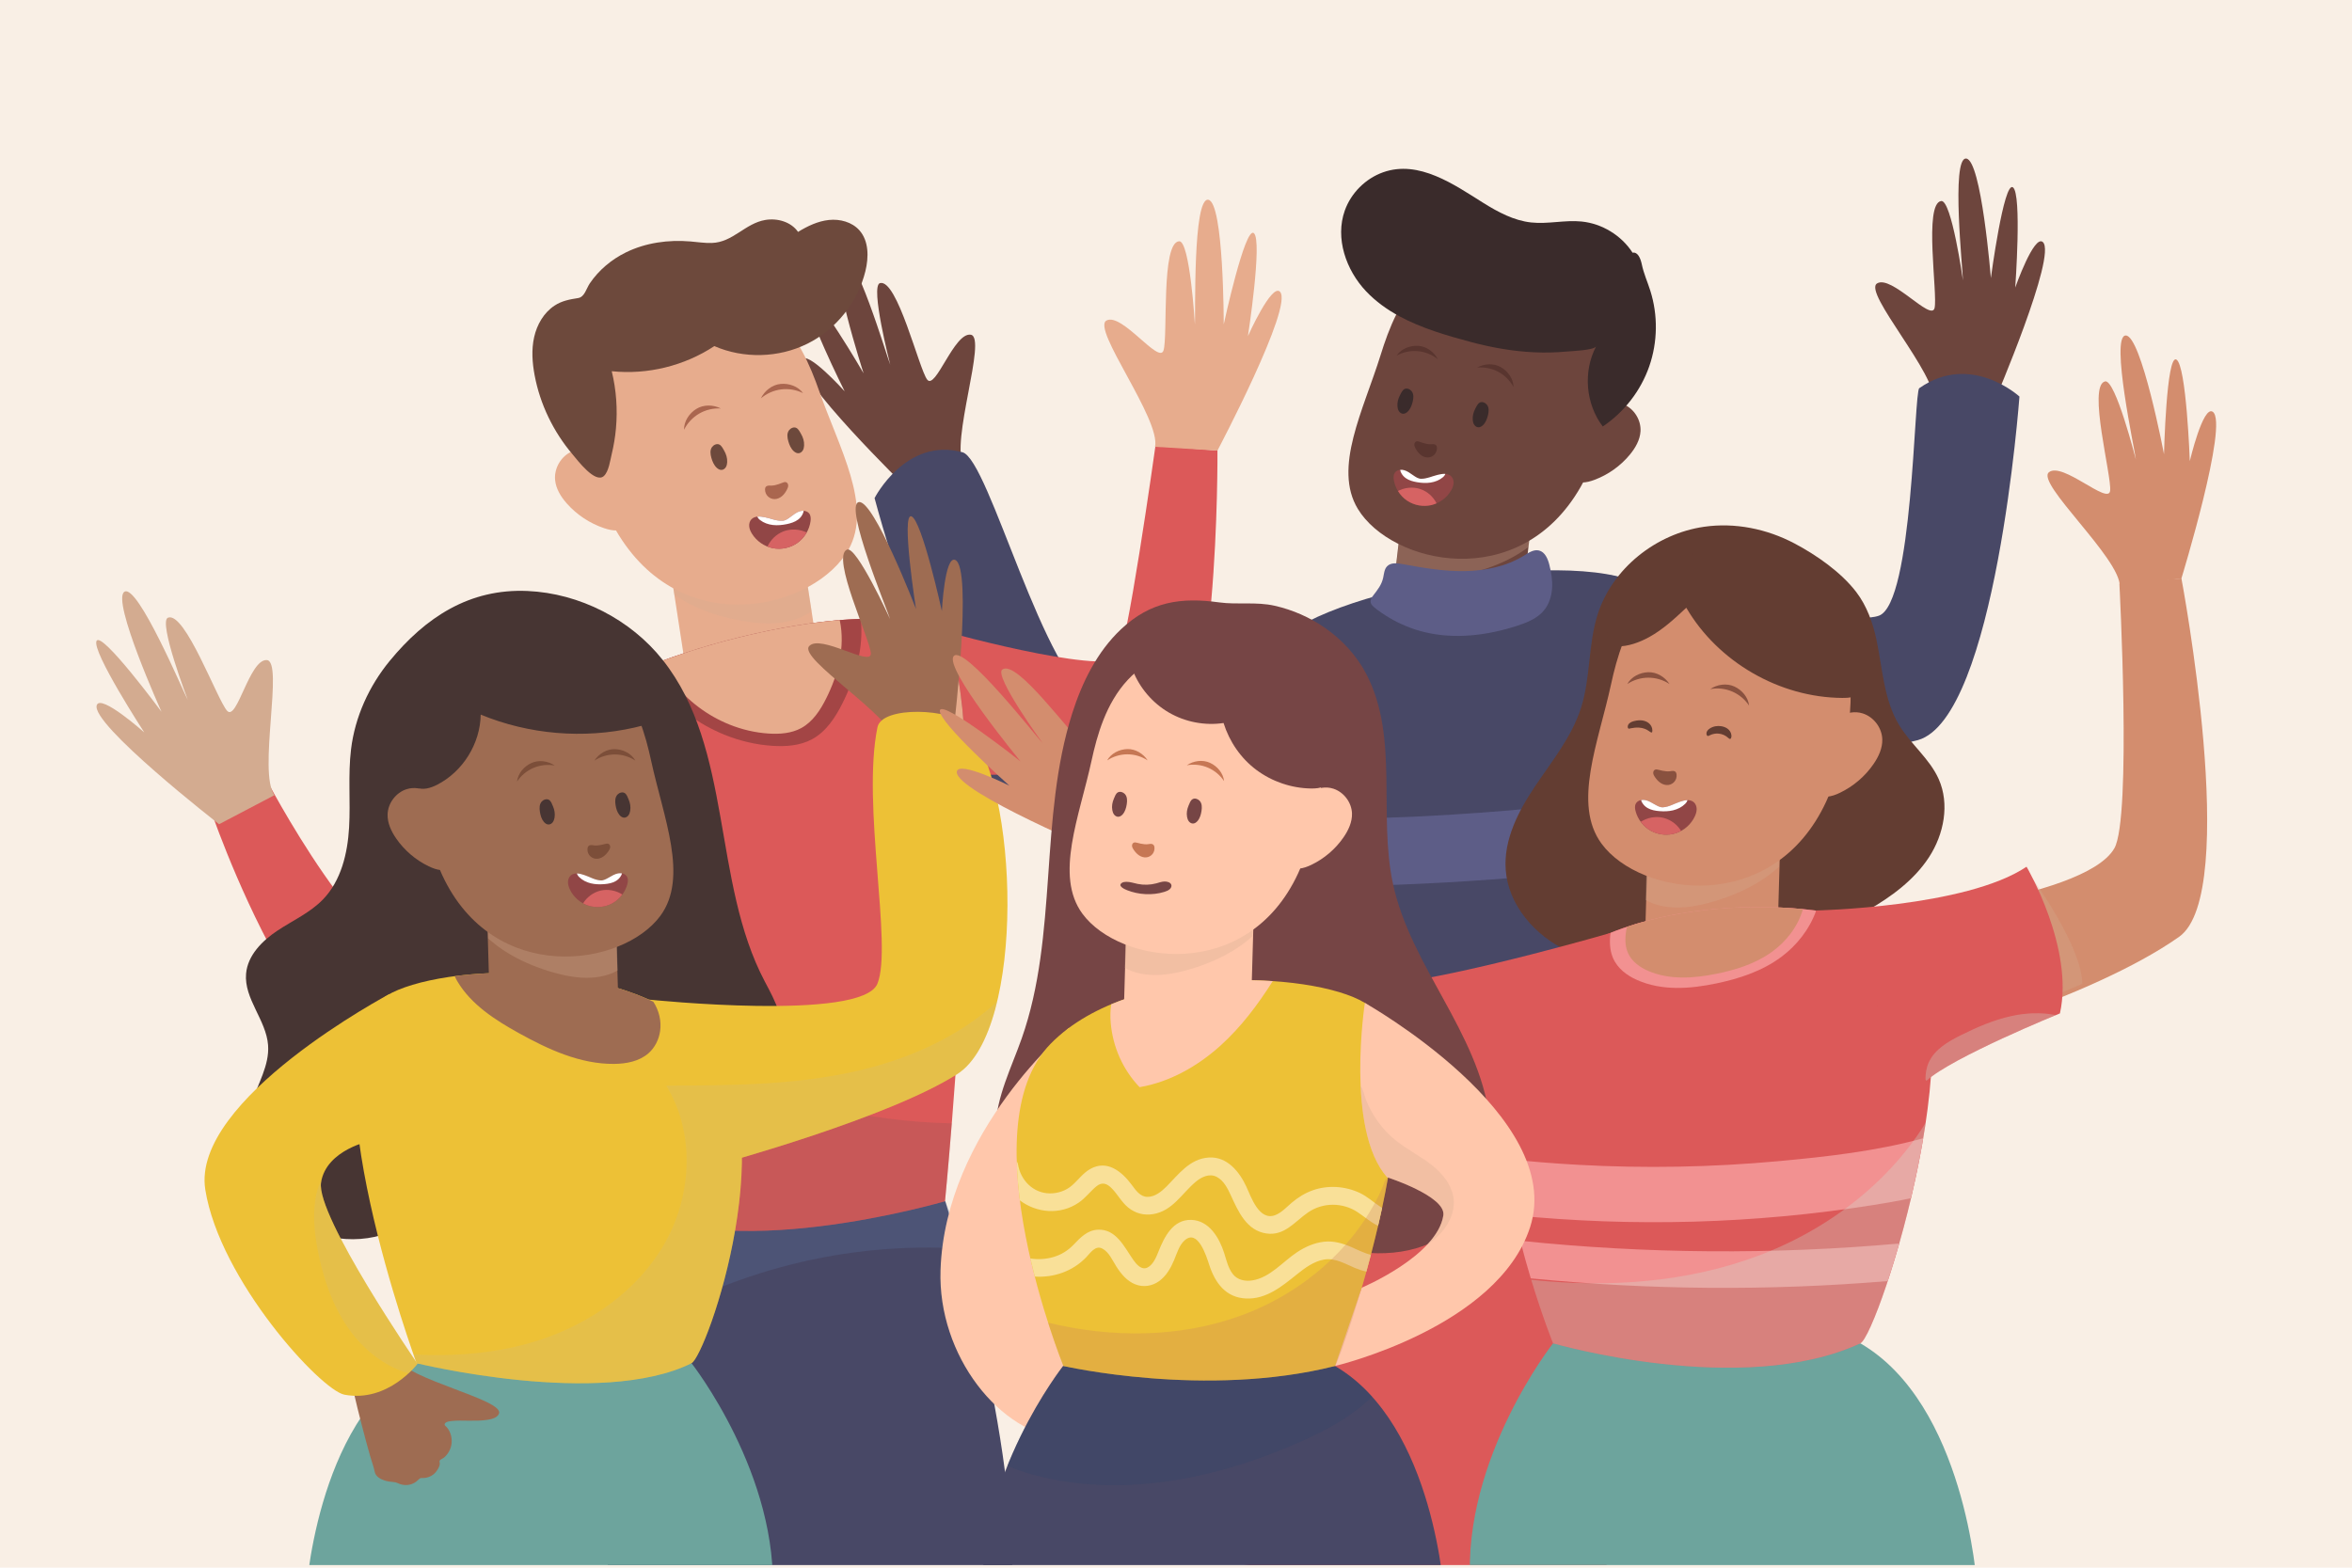
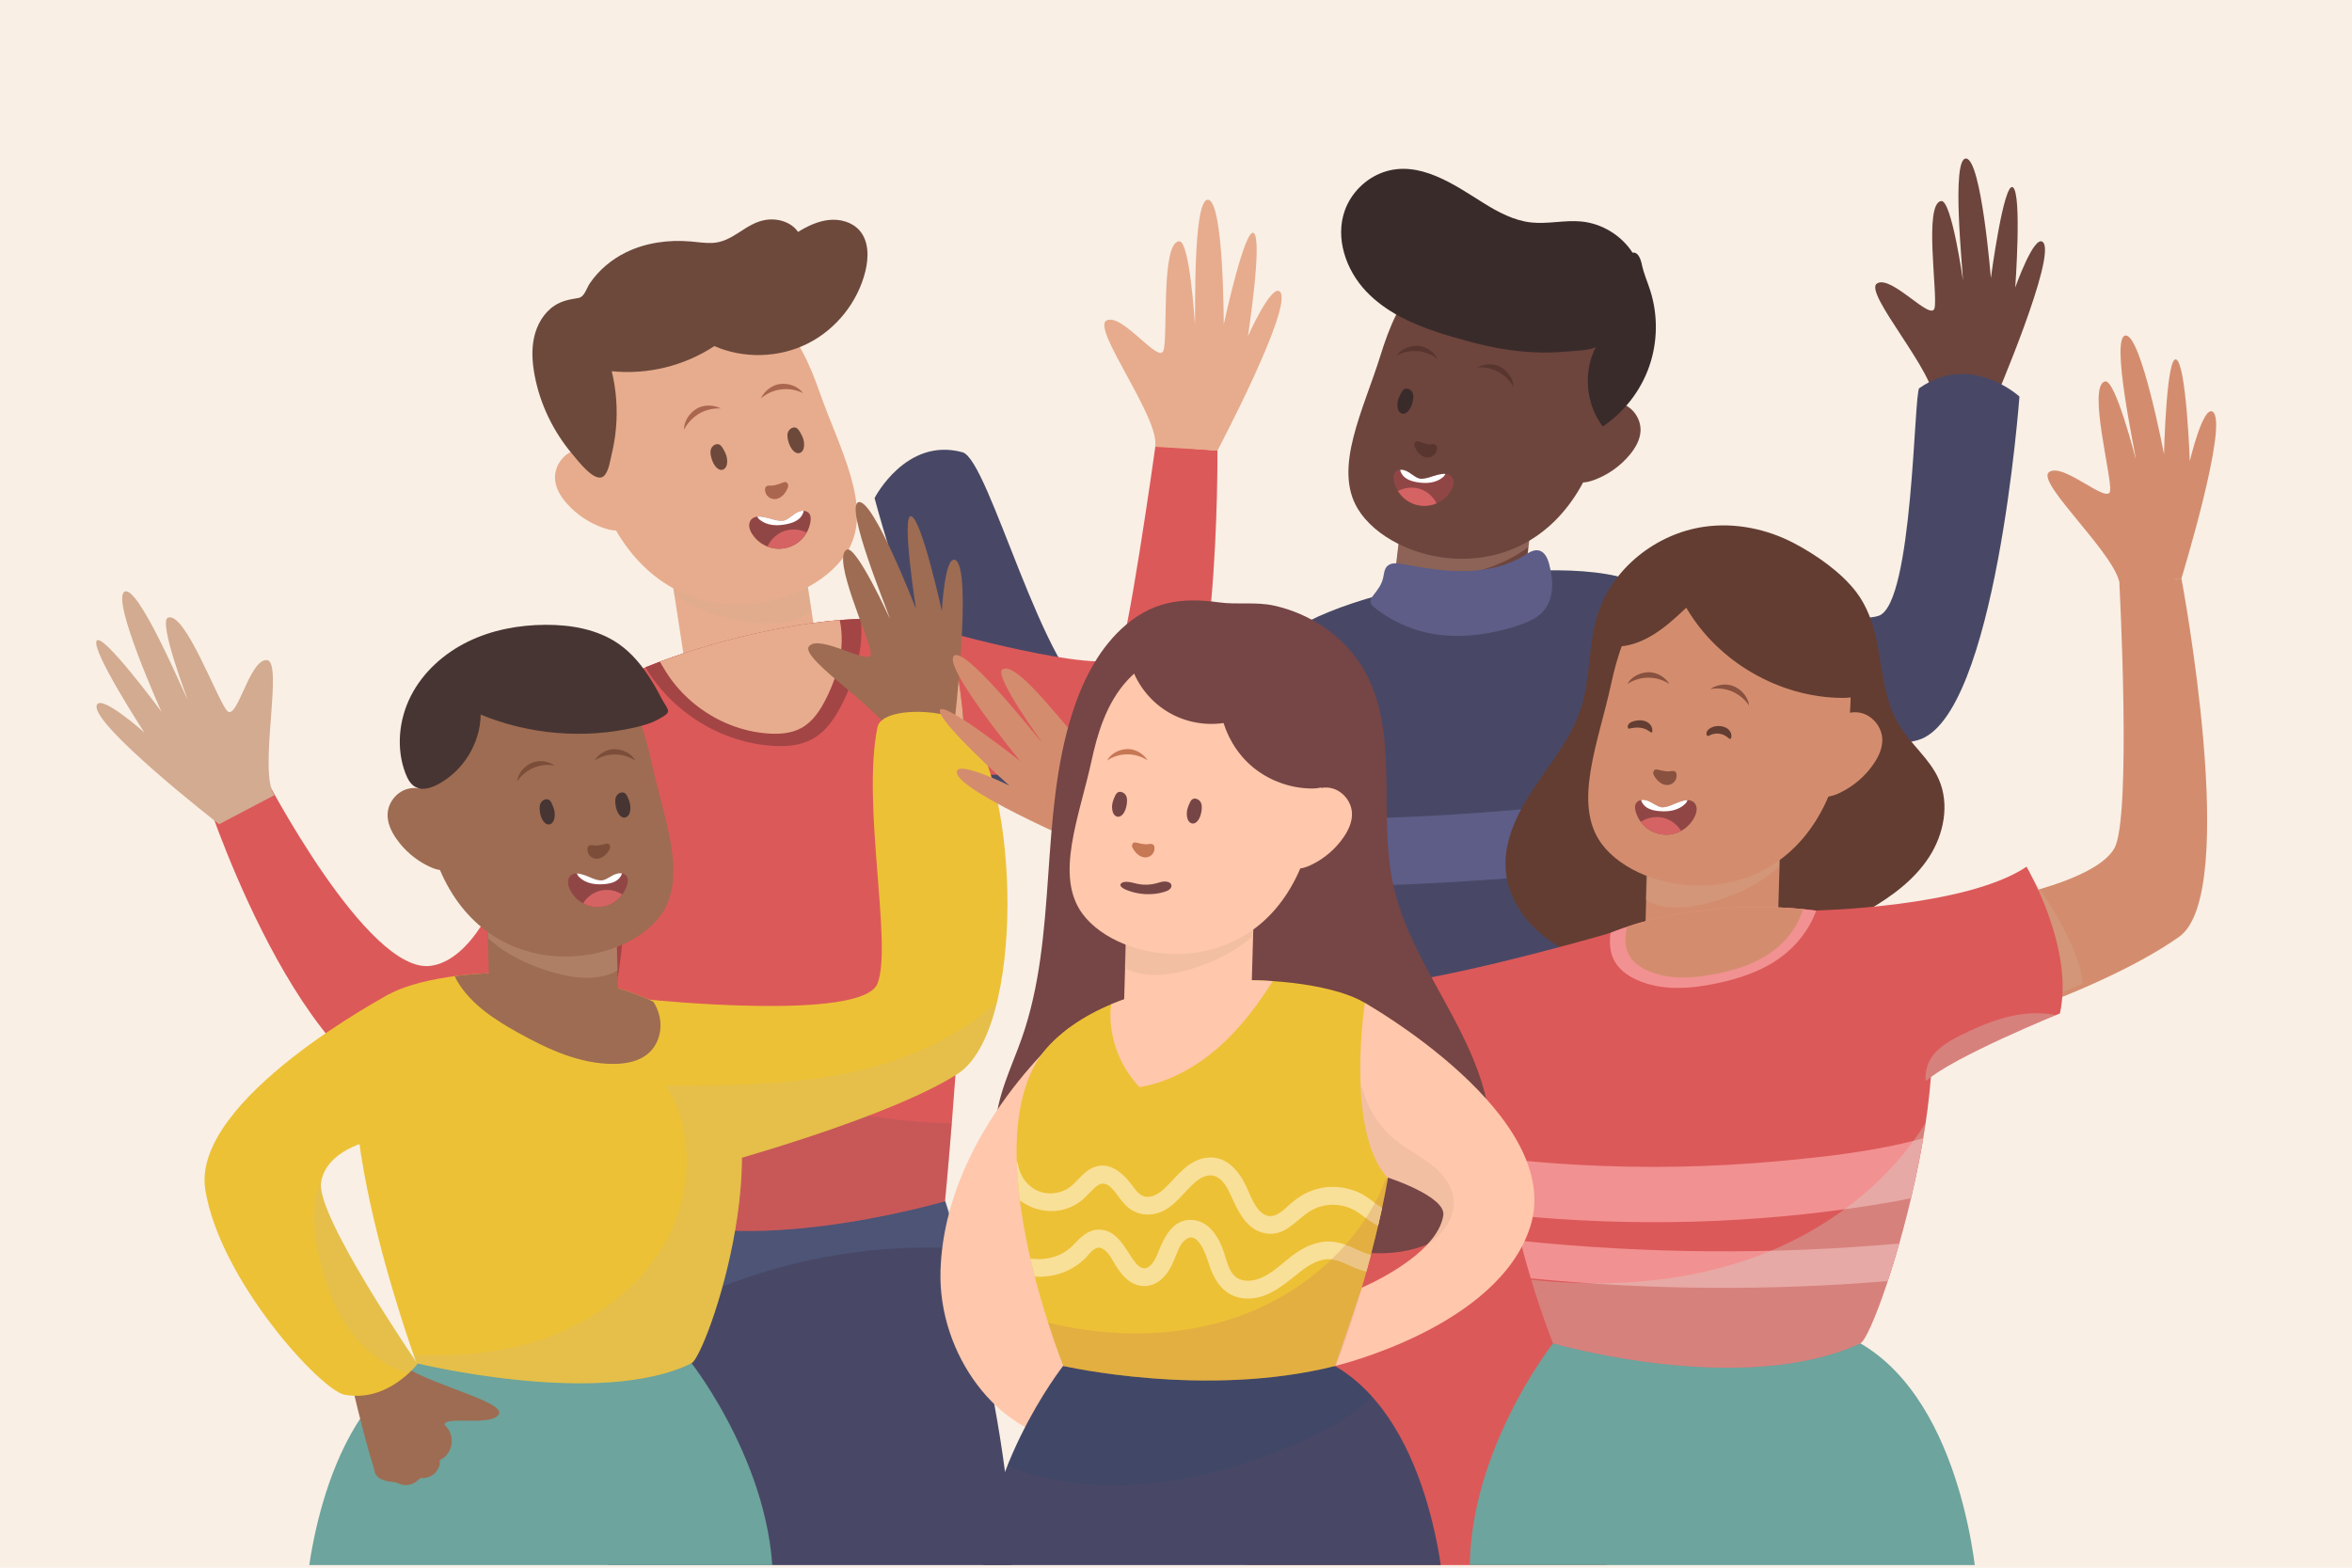
<svg xmlns="http://www.w3.org/2000/svg" xmlns:xlink="http://www.w3.org/1999/xlink" version="1.1" x="0px" y="0px" viewBox="0 0 750 500" style="enable-background:new 0 0 750 500;" xml:space="preserve">
  <g id="BACKGROUND">
    <rect style="fill:#F9EFE5;" width="750" height="500" />
  </g>
  <g id="OBJECTS">
    <g>
      <defs>
        <rect id="SVGID_1_" y="0.84" width="750" height="498.319" />
      </defs>
      <clipPath id="SVGID_00000000931685482562000530000001728122101972865945_">
        <use xlink:href="#SVGID_1_" style="overflow:visible;" />
      </clipPath>
      <g style="clip-path:url(#SVGID_00000000931685482562000530000001728122101972865945_);">
-         <path style="fill:#6D453D;" d="M307.287,148.637c-4.367-7.585,7.586-40.994,2.281-41.882 c-5.306-0.888-11.269,17.912-13.936,14.28c-2.667-3.632-9.524-32.193-15.023-30.741c-3.228,0.853,3.276,26.043,3.276,26.043 c-1.043-2.481-11.44-37.71-15.806-35.52c-4.366,2.19,7.298,38.243,7.298,38.243s-15.688-27.093-17.572-24.048 c-1.885,3.044,11.548,29.81,11.548,29.81s-12.053-13.436-13.684-10.038c-2.672,5.569,33.563,40.9,33.563,40.9L307.287,148.637z" />
        <path style="fill:#6D453D;" d="M616.675,128.225c1.133-8.678-22.691-34.974-18.129-37.824c4.562-2.85,17.264,12.239,18.339,7.863 c1.075-4.376-3.516-33.388,2.121-34.15c3.309-0.447,6.936,25.315,6.936,25.315c0.015-2.692-3.856-39.218,1.016-38.864 c4.872,0.353,7.887,38.125,7.887,38.125s4.13-31.033,7.036-28.941c2.906,2.092,0.733,31.96,0.733,31.96 s5.997-17.025,8.803-14.509c4.599,4.123-15.364,50.628-15.364,50.628L616.675,128.225z" />
        <path style="fill:#DC5959;" d="M413.619,355.467c0,0-37.617,92.961-39.013,140.388l135.879,18.872 c0,0,14.719-115.375,2.544-150.527L413.619,355.467z" />
        <path style="opacity:0.3;fill:#586E9A;" d="M513.029,364.201l-99.41-8.733c0,0-0.673,1.249-1.797,3.538 c0.056,0.104,0.107,0.204,0.168,0.312c1.566,2.787,3.489,5.366,5.655,7.714c2.463,2.669,5.241,5.042,8.219,7.117 c6.821,4.752,14.599,7.965,22.509,10.523c22.289,7.211,46.173,9.432,69.413,6.491 C517.242,381.572,515.817,372.249,513.029,364.201z" />
        <path style="fill:#484866;" d="M413.619,355.467c0,0-23.467-132.247-6.161-150.577c17.307-18.33,104.865-32.336,119.989-15.311 c15.124,17.025-6.259,173.157-14.418,174.621C440.767,377.168,413.619,355.467,413.619,355.467z" />
        <path style="fill:#5D5D87;" d="M403.612,282.76c38.503,0.4,77.059-1.762,115.259-6.535c3.643-0.455,7.283-0.943,10.919-1.447 c0.733-7.446,1.358-14.878,1.841-22.086c-14.57,2.118-29.193,3.867-43.857,5.214c-10.82,0.994-21.659,1.777-32.509,2.349 c-1.238,0.065-2.475,0.127-3.714,0.187c-0.273,0.011-1.822,0.082-2.112,0.094c-2.908,0.123-5.816,0.231-8.725,0.323 c-5.43,0.173-10.861,0.293-16.294,0.36c-7.527,0.093-15.055,0.069-22.582-0.042C402.281,268.241,402.895,275.522,403.612,282.76z " />
        <g>
          <rect x="445.315" y="165.576" transform="matrix(0.993 0.116 -0.116 0.993 24.182 -52.96)" style="fill:#6D453D;" width="41.271" height="30.355" />
          <path style="opacity:0.3;fill:#D3AB90;" d="M446.746,167.331c1.167-0.514,2.394-0.908,3.625-1.248 c2.332-0.644,4.69-1.164,7.064-1.609l30.776,3.604l-0.743,6.347c-0.222,0.154-0.437,0.303-0.627,0.442 c-3.761,2.756-8.007,4.799-12.409,6.305c-2.524,0.864-5.106,1.554-7.716,2.104c-6.427,1.355-13.387,1.851-19.331-0.944 c-0.782-0.368-1.535-0.807-2.243-1.303L446.746,167.331z" />
          <path style="fill:#6D453D;" d="M440.28,113.131c-5.51,17.703-15.26,36.06-7.284,49.196 c10.634,17.513,51.399,27.159,70.987-6.942c18.164-31.623,12.849-68.592-11.996-74.187 C455.328,72.942,445.366,96.789,440.28,113.131z" />
          <path style="fill:#6D453D;" d="M517.758,128.97c3.319,1.385,5.572,4.988,5.364,8.578c-0.16,2.775-1.632,5.316-3.402,7.46 c-2.957,3.58-6.862,6.37-11.207,8.006c-1.318,0.496-2.701,0.892-4.11,0.867c-1.409-0.025-2.856-0.515-3.802-1.559 c-1.224-1.352-1.406-3.34-1.321-5.162c0.207-4.473,1.687-8.868,4.168-12.59c1.974-2.96,3.839-4.099,7.055-5.34 C512.881,128.311,515.333,127.958,517.758,128.97z" />
          <g>
            <path style="fill:#3A2B2B;" d="M445.621,129.622c0.046,0.528,0.165,1.063,0.451,1.509c0.286,0.447,0.759,0.796,1.288,0.833 c0.58,0.041,1.128-0.288,1.543-0.695c0.845-0.831,1.286-1.99,1.567-3.142c0.27-1.105,0.421-2.411-0.336-3.369 c-0.496-0.627-1.477-1.068-2.246-0.69c-0.693,0.341-1.093,1.274-1.435,1.915C445.85,127.113,445.509,128.333,445.621,129.622z" />
-             <path style="fill:#3A2B2B;" d="M469.627,133.937c0.046,0.528,0.165,1.063,0.451,1.509c0.286,0.447,0.759,0.796,1.288,0.833 c0.58,0.041,1.128-0.288,1.543-0.695c0.845-0.831,1.286-1.99,1.567-3.142c0.27-1.105,0.421-2.411-0.336-3.369 c-0.496-0.627-1.477-1.068-2.246-0.69c-0.693,0.341-1.093,1.275-1.435,1.915C469.855,131.428,469.515,132.648,469.627,133.937z " />
            <g>
              <path style="fill:#914646;" d="M462.772,151.922c-0.541-0.539-1.328-0.771-2.091-0.79c-0.763-0.018-1.517,0.156-2.26,0.329 c-1.774,0.413-3.392,1.283-5.323,1.239c-0.911-0.021-1.741-0.613-2.504-1.133c-0.91-0.62-1.804-1.315-2.865-1.609 c-1.061-0.294-2.361-0.071-2.971,0.846c-0.45,0.677-0.428,1.56-0.29,2.361c0.456,2.646,2.045,5.076,4.286,6.555 c2.241,1.479,5.1,1.984,7.712,1.364c2.612-0.621,4.938-2.359,6.274-4.688c0.4-0.697,0.718-1.459,0.775-2.259 C463.572,153.335,463.342,152.488,462.772,151.922z" />
              <path style="fill:#D66363;" d="M446.298,156.353c-0.167,0.076-0.346,0.157-0.52,0.246c0.754,1.238,1.765,2.321,2.976,3.12 c2.241,1.479,5.1,1.984,7.712,1.364c0.555-0.132,1.093-0.324,1.616-0.552c-1.022-2.054-2.839-3.711-5.002-4.487 c-0.86-0.309-1.769-0.476-2.682-0.506C448.994,155.492,447.577,155.77,446.298,156.353z" />
              <path style="fill:#FFFFFF;" d="M460.681,151.132c-0.763-0.018-1.517,0.156-2.26,0.329c-1.774,0.413-3.392,1.283-5.323,1.239 c-0.911-0.021-1.741-0.613-2.504-1.133c-0.91-0.62-1.804-1.315-2.865-1.609c-0.398-0.11-0.83-0.148-1.247-0.103 c0.079,0.673,0.593,1.485,0.956,1.896c0.252,0.285,0.538,0.539,0.85,0.757c1.047,0.731,2.317,1.071,3.576,1.285 c1.419,0.241,2.875,0.337,4.299,0.121c1.423-0.215,2.817-0.755,3.919-1.681c0.281-0.236,0.547-0.503,0.708-0.833 c0.038-0.079,0.069-0.162,0.093-0.248C460.815,151.147,460.748,151.134,460.681,151.132z" />
            </g>
            <path style="fill:#59352F;" d="M452.781,140.936c-0.383-0.14-0.809-0.285-1.187-0.132c-0.401,0.162-0.614,0.627-0.601,1.059 c0.012,0.432,0.206,0.837,0.417,1.214c0.416,0.743,0.926,1.448,1.592,1.979c0.666,0.531,1.502,0.879,2.354,0.852 c0.778-0.025,1.54-0.373,2.069-0.943c0.529-0.57,0.819-1.356,0.786-2.133c-0.012-0.276-0.068-0.564-0.241-0.78 c-0.17-0.213-0.435-0.331-0.704-0.378c-0.334-0.057-0.657,0-0.99,0.013c-0.393,0.016-0.791-0.023-1.179-0.088 C454.303,141.467,453.535,141.211,452.781,140.936z" />
            <path style="fill:#59352F;" d="M482.633,123.434c-1.107-2.045-2.827-3.754-4.879-4.848c-2.052-1.094-4.429-1.569-6.744-1.348 c2.292-1.286,5.298-1.445,7.579-0.139C480.87,118.404,482.581,120.806,482.633,123.434z" />
            <path style="fill:#59352F;" d="M445.366,113.396c2.044-1.109,4.418-1.601,6.735-1.397c2.317,0.204,4.568,1.104,6.386,2.554 c-1.217-2.329-3.649-4.103-6.273-4.256C449.59,110.145,446.845,111.224,445.366,113.396z" />
          </g>
        </g>
        <path style="fill:#484866;" d="M413.081,200.468c0,0-46.346,31.181-63.331,23.742c-16.985-7.439-34.281-77.632-42.835-79.968 c-18.064-4.933-28.036,14.619-28.036,14.619s26.39,100.143,52.876,102.265c26.487,2.122,91.427-10.743,91.427-10.743 L413.081,200.468z" />
        <path style="fill:#484866;" d="M513.645,183.484c0,0,73.105,17.358,85.501,12.885c10.924-3.941,11.149-71.346,12.865-72.555 c16.455-11.595,31.946,2.66,31.946,2.66s-7.542,102.539-32.39,109.582c-24.3,6.888-89.916-4.689-89.916-4.689L513.645,183.484z" />
        <path style="fill:#5D5D87;" d="M441.079,184.189c0.262-1.246,0.343-2.636,1.219-3.56c1.192-1.258,3.217-1.034,4.922-0.72 c6.535,1.204,13.131,2.335,19.776,2.24c6.645-0.095,13.404-1.484,19.048-4.993c1.443-0.897,3.039-1.976,4.692-1.583 c1.926,0.458,2.83,2.639,3.315,4.559c0.622,2.464,1.046,5.006,0.87,7.542c-0.175,2.535-0.985,5.077-2.608,7.032 c-2.1,2.531-5.308,3.836-8.435,4.854c-9.551,3.107-19.916,4.415-29.675,2.038c-3.887-0.946-7.629-2.476-11.075-4.505 c-1.752-1.032-3.467-2.182-5.029-3.488c-1.451-1.213-1.292-2.284-0.193-3.704C439.303,188.093,440.595,186.492,441.079,184.189z" />
        <path style="fill:#3A2B2B;" d="M446.243,100.874c7.113,3.852,15.202,6.17,22.854,8.221c6.592,1.767,13.36,2.96,20.185,3.268 c3.381,0.152,6.774,0.088,10.144-0.235c1.421-0.136,8.881-0.392,9.549-1.655c-4.219,7.978-3.36,18.374,2.111,25.552 c6.821-4.569,12.102-11.396,14.81-19.146c2.708-7.75,2.828-16.381,0.336-24.203c-0.885-2.78-2.092-5.467-2.688-8.323 c-0.363-1.741-1.202-4.086-2.949-3.755c-3.57-5.526-9.735-9.294-16.281-9.95c-5.339-0.536-10.737,0.889-16.071,0.303 c-5.514-0.605-10.564-3.311-15.267-6.253c-9.234-5.777-20.509-13.81-31.94-9.747c-5.602,1.991-10.212,6.596-12.21,12.196 c-3.14,8.804,0.363,18.976,6.791,25.762C438.708,96.169,442.328,98.754,446.243,100.874z" />
        <path style="opacity:0.3;fill:#D49472;" d="M513.029,364.201c5.115-0.918,15.429-62.637,18.684-112.75 c-3.024,3.249-3.143,14.16-3.878,17.711c-1.784,8.622-3.988,17.172-6.998,25.454c-6.136,16.882-15.938,32.897-30.398,43.554 c-11.956,8.812-26.733,13.588-41.579,14.021c-12.721,0.37-25.457-2.402-37.068-7.637c1.1,6.829,1.825,10.914,1.825,10.914 S440.767,377.168,513.029,364.201z" />
        <path style="fill:#FFFFFF;" d="M365.886,220.37c-0.59,12.964,0.527,26.015,3.316,38.677c5.823-0.708,11.691-1.522,17.307-2.364 c-3.219-14.272-4.105-28.467-2.684-42.843C377.995,216.208,371.835,218.507,365.886,220.37z" />
        <path style="fill:#FFFFFF;" d="M578.09,195.941c-5.482-0.699-11.532-1.66-17.669-2.743c1.283,14.664-1.139,29.198-7.171,42.958 c5.749,0.716,11.881,1.389,18.04,1.914C576.444,224.731,578.746,210.25,578.09,195.941z" />
      </g>
      <g style="clip-path:url(#SVGID_00000000931685482562000530000001728122101972865945_);">
        <path style="fill:#DC5959;" d="M294.825,199.625c0,0,47.737,13.799,61.286,10.997c2.868-0.593,12.339-68.444,12.339-68.444 l19.768,1.526c0,0,0.706,94.926-18.021,99.265c-17.044,3.949-64.489,4.854-63.937,3.635 C306.812,245.386,294.825,199.625,294.825,199.625z" />
        <path style="fill:#E7AC8D;" d="M368.311,142.507c1.882-8.807-20.374-37.749-15.459-40.294 c4.915-2.546,16.692,13.982,18.157,9.583c1.465-4.399-0.84-34.534,5.004-34.848c3.431-0.184,5.016,26.538,5.016,26.538 c0.238-2.759-0.705-40.541,4.262-39.775c4.967,0.766,4.93,39.755,4.93,39.755s6.807-31.485,9.614-29.1 c2.807,2.386-1.896,32.839-1.896,32.839s7.561-16.964,10.231-14.151c4.376,4.609-19.952,50.651-19.952,50.651L368.311,142.507z" />
        <path style="fill:#484866;" d="M301.415,383.121c0,0,23.999,77.807,21.16,126.546H195.005c0,0-11.916-91.612,3.729-126.546 H301.415z" />
        <path style="opacity:0.3;fill:#586E9A;" d="M301.415,383.121H198.734c-6.844,15.283-9.016,35.774-9.295,53.992 c0.97-0.951,1.782-3.198,3.055-4.721c2.52-3.013,5.807-5.372,9.105-7.457c31.144-19.688,68.638-29.051,105.385-26.666 C303.872,388.817,301.415,383.121,301.415,383.121z" />
        <path style="fill:#DC5959;" d="M178.352,229.931c-4.747,3.898-15.795,74.549-40.972,78.11 c-20.221,2.86-53.18-60.818-53.18-60.818l-17.659,9.269c0,0,33.299,100.761,74.94,94.136s57.729-66.246,57.729-66.246 S189.117,221.09,178.352,229.931z" />
        <path style="fill:#DC5959;" d="M198.661,383.121c-2.358-1.667-35.962-133.439-19.874-153.786 c16.088-20.347,104.575-42.587,121.609-26.499c17.035,16.088,0.946,180.285,0.946,180.285S228.863,404.467,198.661,383.121z" />
        <path style="fill:#A34545;" d="M285.957,197.728c-0.004,1.965,0.007,3.889-0.002,5.726c-0.104,21.773,3.627,43.553,10.954,64.261 c2.956,8.354,6.514,16.527,10.628,24.458c1.563-40.883,0.926-81.718-7.141-89.337C297.46,200.063,292.401,198.43,285.957,197.728 z" />
        <path style="fill:#A34545;" d="M178.786,229.334c-10.357,13.099-0.119,72.375,9.118,113.391c0.517-0.978,0.964-1.989,1.361-2.977 c9.071-22.596,11.102-47.05,9.394-70.997c-0.519-7.27-1.374-14.519-2.46-21.739c-1.373-9.124-3.126-18.198-5.035-27.245 C185.625,222.899,181.313,226.14,178.786,229.334z" />
        <path style="opacity:0.3;fill:#995959;" d="M198.66,383.121c30.203,21.346,102.682,0,102.682,0s0.96-9.801,2.163-24.844 c-27.709-0.554-55.288-7.293-80.098-19.654c-8.413-4.192-16.587-9.073-23.386-15.562c-2.953-2.818-5.626-5.943-7.88-9.349 c-2.192-3.312-3.227-7.367-5.423-10.576c-1.762-2.575-4.373-2.781-7.043-1.854C186.395,341.107,197.35,382.195,198.66,383.121z" />
        <g>
          <rect x="216.15" y="179.787" transform="matrix(-0.988 0.152 -0.152 -0.988 501.651 352.551)" style="fill:#E7AC8D;" width="42.466" height="31.234" />
          <path style="opacity:0.3;fill:#D3AB90;" d="M256.638,180.897c-1.219-0.485-2.495-0.846-3.774-1.15 c-2.421-0.577-4.865-1.025-7.323-1.395l-31.514,4.835l0.997,6.499c0.234,0.15,0.46,0.296,0.661,0.432 c3.968,2.696,8.41,4.64,12.992,6.028c2.627,0.796,5.307,1.41,8.011,1.88c6.659,1.157,13.834,1.412,19.843-1.68 c0.79-0.407,1.549-0.886,2.259-1.422L256.638,180.897z" />
          <path style="fill:#E7AC8D;" d="M261.298,124.926c6.315,18.002,17.015,36.521,9.296,50.32 c-10.292,18.398-51.857,29.814-73.25-4.534c-19.838-31.851-15.729-70.061,9.613-76.726 C244.35,84.152,255.469,108.309,261.298,124.926z" />
          <path style="fill:#E7AC8D;" d="M182.209,144.057c-3.362,1.546-5.546,5.333-5.201,9.017c0.267,2.848,1.873,5.407,3.772,7.546 c3.172,3.573,7.29,6.298,11.818,7.821c1.374,0.462,2.811,0.818,4.258,0.741c1.448-0.077,2.918-0.634,3.852-1.743 c1.21-1.435,1.323-3.486,1.169-5.357c-0.377-4.591-2.06-9.057-4.748-12.793c-2.138-2.971-4.098-4.074-7.451-5.232 C187.2,143.2,184.666,142.927,182.209,144.057z" />
          <g>
            <path style="fill:#6D493C;" d="M256.411,142.08c-0.028,0.545-0.131,1.099-0.408,1.568c-0.278,0.47-0.751,0.846-1.294,0.904 c-0.595,0.064-1.171-0.254-1.612-0.659c-0.9-0.824-1.395-1.999-1.727-3.173c-0.318-1.126-0.521-2.464,0.222-3.476 c0.487-0.663,1.48-1.153,2.285-0.792c0.725,0.325,1.17,1.27,1.546,1.917C256.084,139.508,256.479,140.75,256.411,142.08z" />
            <path style="fill:#6D493C;" d="M231.885,147.398c-0.028,0.545-0.131,1.099-0.409,1.568c-0.277,0.47-0.751,0.846-1.294,0.904 c-0.595,0.064-1.171-0.254-1.612-0.659c-0.9-0.824-1.395-1.999-1.727-3.173c-0.318-1.126-0.521-2.464,0.222-3.476 c0.487-0.663,1.479-1.153,2.284-0.792c0.725,0.326,1.171,1.27,1.546,1.917C231.558,144.827,231.952,146.069,231.885,147.398z" />
            <g>
              <path style="fill:#914646;" d="M239.593,165.64c0.537-0.574,1.337-0.842,2.121-0.889c0.784-0.047,1.565,0.104,2.336,0.255 c1.839,0.359,3.535,1.195,5.519,1.079c0.937-0.055,1.768-0.694,2.534-1.258c0.913-0.671,1.807-1.419,2.887-1.76 c1.08-0.341,2.425-0.16,3.086,0.761c0.488,0.679,0.498,1.589,0.385,2.417c-0.372,2.737-1.917,5.295-4.166,6.898 c-2.25,1.603-5.172,2.228-7.88,1.686c-2.709-0.542-5.165-2.245-6.624-4.59c-0.436-0.702-0.791-1.474-0.88-2.295 C238.822,167.123,239.028,166.243,239.593,165.64z" />
              <path style="fill:#D66363;" d="M256.696,169.592c0.175,0.072,0.361,0.149,0.544,0.234c-0.73,1.301-1.73,2.451-2.945,3.317 c-2.25,1.603-5.172,2.228-7.88,1.686c-0.576-0.115-1.136-0.293-1.682-0.509c0.976-2.149,2.783-3.92,4.978-4.797 c0.873-0.349,1.801-0.554,2.739-0.618C253.893,168.806,255.359,169.039,256.696,169.592z" />
              <path style="fill:#FFFFFF;" d="M241.714,164.751c0.784-0.047,1.565,0.104,2.336,0.255c1.839,0.359,3.535,1.195,5.519,1.079 c0.937-0.055,1.768-0.694,2.534-1.258c0.913-0.671,1.807-1.419,2.887-1.76c0.406-0.128,0.848-0.183,1.278-0.152 c-0.057,0.695-0.555,1.549-0.913,1.985c-0.248,0.302-0.533,0.575-0.846,0.809c-1.05,0.79-2.343,1.187-3.63,1.453 c-1.451,0.3-2.944,0.452-4.416,0.283c-1.472-0.169-2.924-0.673-4.092-1.585c-0.298-0.233-0.581-0.497-0.759-0.831 c-0.042-0.08-0.077-0.164-0.105-0.251C241.577,164.771,241.646,164.755,241.714,164.751z" />
            </g>
            <path style="fill:#AA664F;" d="M249.464,153.977c0.389-0.158,0.821-0.322,1.216-0.179c0.418,0.152,0.654,0.622,0.657,1.067 c0.003,0.445-0.181,0.868-0.385,1.264c-0.401,0.779-0.899,1.523-1.565,2.093c-0.665,0.571-1.512,0.959-2.389,0.962 c-0.8,0.003-1.597-0.327-2.162-0.894s-0.891-1.365-0.886-2.165c0.002-0.285,0.049-0.582,0.219-0.811 c0.167-0.225,0.436-0.357,0.71-0.414c0.341-0.071,0.676-0.025,1.019-0.023c0.405,0.002,0.813-0.053,1.209-0.133 C247.918,154.579,248.698,154.287,249.464,153.977z" />
            <path style="fill:#AA664F;" d="M218.124,137.075c1.063-2.144,2.769-3.964,4.839-5.164c2.07-1.2,4.497-1.776,6.886-1.634 c-2.404-1.239-5.501-1.291-7.799,0.135C219.753,131.838,218.082,134.371,218.124,137.075z" />
            <path style="fill:#AA664F;" d="M256.078,125.386c-2.143-1.065-4.602-1.484-6.976-1.189c-2.375,0.295-4.656,1.303-6.473,2.861 c1.167-2.44,3.602-4.353,6.294-4.606C251.615,122.198,254.478,123.206,256.078,125.386z" />
          </g>
        </g>
        <path style="fill:#A34545;" d="M258.972,235.759c4.488-2.438,7.427-6.969,9.713-11.537c4.152-8.299,6.782-17.689,5.797-26.85 c-20.498,0.64-47.97,7.074-68.647,15.447c1.074,1.815,2.254,3.566,3.551,5.229c5.648,7.24,13.262,12.928,21.779,16.348 c4.811,1.932,9.92,3.137,15.096,3.478C250.606,238.159,255.147,237.837,258.972,235.759z" />
        <path style="fill:#E7AC8D;" d="M211.607,213.025c0.934,1.617,1.984,3.167,3.132,4.639c4.641,5.949,10.898,10.623,17.896,13.433 c3.953,1.588,8.151,2.578,12.405,2.858c3.57,0.234,7.301-0.03,10.445-1.737c3.688-2.004,6.103-5.726,7.981-9.48 c3.822-7.639,6.085-16.404,4.348-24.767c-0.014-0.068-0.031-0.137-0.046-0.206c-17.938,1.497-39.607,6.635-57.355,13.272 C210.794,211.717,211.231,212.374,211.607,213.025z" />
        <path style="fill:#E7AC8D;" d="M292.176,198.818c-0.867,5.029-0.698,10.523-0.719,15.253c-0.068,15.513,2.371,31.031,7.16,45.784 c2.468,7.604,5.569,15.002,9.264,22.091c1.062-37.248-0.091-72.129-7.485-79.111 C298.487,201.033,295.676,199.715,292.176,198.818z" />
        <path style="fill:#E7AC8D;" d="M178.786,229.334c-9.121,11.536-2.27,58.885,5.804,98.036c1.642-1.371,2.685-3.444,3.467-5.393 c6.585-16.404,8.06-34.158,6.82-51.544c-0.377-5.278-0.998-10.541-1.786-15.782c-1.389-9.226-3.301-18.381-5.329-27.51 c-0.339-1.525-0.573-3.156-0.938-4.726C183.361,224.707,180.606,227.033,178.786,229.334z" />
        <path style="fill:#6D493C;" d="M195.069,118.397c11.391,1.18,23.16-1.702,32.716-8.013c9.36,4.07,20.509,3.788,29.651-0.75 c9.142-4.538,16.107-13.249,18.523-23.165c1.081-4.436,1.115-9.608-1.921-13.019c-2.36-2.651-6.179-3.663-9.709-3.293 c-3.53,0.37-6.821,1.954-9.848,3.807c-2.217-3.201-6.547-4.451-10.389-3.819c-6.494,1.069-10.357,7.151-17.12,7.347 c-2.266,0.066-4.521-0.288-6.78-0.482c-7.025-0.603-14.27,0.385-20.601,3.49c-4.583,2.247-8.646,5.641-11.515,9.877 c-1.102,1.627-1.657,4.363-3.726,4.688c-2.698,0.424-5.178,0.867-7.514,2.403c-3.417,2.245-5.608,6.053-6.505,10.042 c-0.897,3.989-0.603,8.161,0.15,12.179c1.738,9.265,5.988,18.023,12.077,25.209c1.645,1.941,7.256,9.435,10.005,6.922 c1.562-1.428,2.024-5.035,2.498-6.994c0.651-2.686,1.102-5.422,1.351-8.175C196.965,130.549,196.526,124.353,195.069,118.397z" />
        <path style="fill:#D3AB90;" d="M87.512,253.611c-5.332-7.257,3.071-42.786-2.456-43.088c-5.527-0.302-9.476,19.605-12.618,16.195 c-3.143-3.409-13.419-31.832-18.877-29.717c-3.204,1.241,6.327,26.256,6.327,26.256c-1.35-2.418-16.009-37.253-20.223-34.515 c-4.214,2.738,11.834,38.272,11.834,38.272s-19.139-25.911-20.718-22.583c-1.58,3.329,15.217,29.163,15.217,29.163 s-13.861-12.361-15.14-8.7c-2.096,6,38.996,37.986,38.996,37.986L87.512,253.611z" />
      </g>
      <g style="clip-path:url(#SVGID_00000000931685482562000530000001728122101972865945_);">
-         <path style="fill:#473533;" d="M111.941,238.972c-1.005,8.258-0.142,16.629-0.622,24.934c-0.48,8.305-2.549,16.979-8.33,22.96 c-4.079,4.22-9.591,6.685-14.484,9.927c-4.893,3.242-9.518,7.888-10.035,13.734c-0.707,8.002,6.412,14.785,7.013,22.796 c0.485,6.461-3.305,12.362-5.254,18.54c-3.754,11.897-0.141,25.794,8.931,34.357c9.072,8.562,23.155,11.367,34.815,6.933 c9.337-3.551,17.556-11.365,27.535-10.917c13.044,0.586,22.927,15.257,35.915,13.924c7.796-0.8,13.864-7.409,17.074-14.558 c3.21-7.149,4.311-15.049,6.808-22.477c2.497-7.428,6.917-14.85,14.149-17.87c7.646-3.193,18.347-1.736,22.384-8.972 c3.339-5.984-0.762-13.171-3.96-19.232c-16.884-31.996-10.091-74.186-32.544-102.552c-10.233-12.928-26.492-21.279-43.122-22.013 c-18.541-0.818-32.53,8.423-43.915,22.266C117.692,218.784,113.201,228.617,111.941,238.972z" />
        <path style="fill:#9E6C52;" d="M285.947,236.984c-1.369-8.582-31.47-26.896-27.931-30.896c3.54-4.001,19.89,6.782,19.678,2.312 c-0.212-4.47-12.767-30.796-7.615-33.111c3.024-1.359,13.745,22.145,13.745,22.145c-0.745-2.567-14.735-36.25-9.997-37.288 c4.738-1.038,18.264,34.073,18.264,34.073s-4.822-30.711-1.466-29.539c3.357,1.172,9.715,30.221,9.715,30.221 s0.906-17.9,4.288-16.297c5.542,2.628-0.345,52.536-0.345,52.536L285.947,236.984z" />
        <path style="fill:#6DA49D;" d="M220.511,434.779c0,0,28.239,35.92,25.803,74.888H97.446c0,0,2.887-56.009,35.388-74.888H220.511z " />
        <path style="fill:#EDC136;" d="M220.511,434.779c4.775-2.372,31.052-76.616,4.11-104.015 c-26.943-27.399-88.996-22.782-102.696-12.279c-24.858,19.058,10.909,116.294,10.909,116.294S191.516,449.185,220.511,434.779z" />
        <g>
          <rect x="155.904" y="292.361" transform="matrix(-1 0.029 -0.029 -1 361.609 609.633)" style="fill:#9E6C52;" width="40.982" height="30.142" />
          <path style="opacity:0.3;fill:#D3AB90;" d="M196.558,295.824c-1.11-0.61-2.289-1.106-3.478-1.549 c-2.25-0.84-4.538-1.559-6.848-2.205l-30.756,0.89l0.184,6.343c0.207,0.171,0.405,0.337,0.582,0.492 c3.48,3.053,7.503,5.443,11.727,7.315c2.422,1.074,4.916,1.981,7.45,2.752c6.24,1.898,13.081,2.994,19.204,0.746 c0.805-0.296,1.588-0.665,2.332-1.094L196.558,295.824z" />
          <path style="fill:#9E6C52;" d="M207.665,242.773c3.912,17.99,11.961,36.996,2.93,49.296 c-12.04,16.399-53.203,22.399-69.615-13.036c-15.219-32.859-6.749-68.966,18.313-72.342 C196.272,201.711,204.054,226.165,207.665,242.773z" />
          <path style="fill:#9E6C52;" d="M129.648,251.707c-3.403,1.081-5.945,4.45-6.052,8.019c-0.082,2.759,1.152,5.401,2.717,7.675 c2.613,3.798,6.234,6.897,10.39,8.893c1.261,0.605,2.595,1.117,3.99,1.215c1.396,0.098,2.87-0.261,3.896-1.212 c1.329-1.231,1.681-3.182,1.756-4.991c0.184-4.442-0.898-8.919-3.029-12.816c-1.695-3.099-3.441-4.388-6.514-5.896 C134.53,251.48,132.135,250.917,129.648,251.707z" />
          <g>
            <path style="fill:#473533;" d="M200.948,258.621c-0.091,0.519-0.256,1.037-0.577,1.454c-0.322,0.417-0.82,0.721-1.346,0.712 c-0.578-0.01-1.091-0.383-1.466-0.822c-0.764-0.896-1.099-2.08-1.277-3.244c-0.171-1.117-0.206-2.422,0.626-3.303 c0.545-0.577,1.554-0.929,2.282-0.487c0.656,0.398,0.97,1.356,1.253,2.02C200.94,256.119,201.171,257.356,200.948,258.621z" />
            <path style="fill:#473533;" d="M176.827,260.803c-0.091,0.519-0.256,1.037-0.577,1.454c-0.322,0.417-0.82,0.721-1.346,0.712 c-0.578-0.009-1.091-0.383-1.466-0.822c-0.764-0.896-1.099-2.08-1.277-3.244c-0.171-1.117-0.206-2.422,0.626-3.303 c0.545-0.577,1.554-0.929,2.282-0.487c0.656,0.398,0.97,1.356,1.253,2.02C176.819,258.302,177.05,259.538,176.827,260.803z" />
            <g>
              <path style="fill:#914646;" d="M182.044,279.189c0.582-0.486,1.381-0.648,2.137-0.6c0.757,0.048,1.487,0.286,2.207,0.522 c1.719,0.563,3.243,1.564,5.157,1.688c0.903,0.058,1.775-0.455,2.576-0.904c0.954-0.534,1.899-1.144,2.974-1.343 c1.075-0.199,2.341,0.135,2.865,1.095c0.387,0.708,0.288,1.58,0.082,2.361c-0.681,2.577-2.464,4.844-4.809,6.112 c-2.345,1.268-5.218,1.52-7.747,0.679s-4.68-2.763-5.799-5.182c-0.335-0.724-0.583-1.505-0.57-2.302 C181.13,280.518,181.432,279.7,182.044,279.189z" />
              <path style="fill:#D66363;" d="M197.955,285.004c0.159,0.09,0.329,0.186,0.493,0.289c-0.854,1.16-1.948,2.142-3.214,2.827 c-2.345,1.268-5.218,1.52-7.747,0.679c-0.538-0.179-1.053-0.416-1.55-0.686c1.19-1.943,3.131-3.424,5.337-4.004 c0.878-0.23,1.791-0.317,2.697-0.267C195.364,283.919,196.741,284.316,197.955,285.004z" />
              <path style="fill:#FFFFFF;" d="M184.182,278.59c0.757,0.048,1.487,0.286,2.207,0.522c1.719,0.563,3.243,1.564,5.157,1.688 c0.903,0.058,1.775-0.455,2.576-0.904c0.954-0.534,1.899-1.144,2.974-1.343c0.403-0.074,0.834-0.074,1.242,0.006 c-0.137,0.659-0.715,1.417-1.11,1.792c-0.274,0.26-0.579,0.487-0.906,0.675c-1.1,0.632-2.385,0.859-3.649,0.961 c-1.425,0.115-2.873,0.083-4.263-0.254c-1.389-0.337-2.721-0.992-3.731-2.004c-0.258-0.258-0.498-0.545-0.628-0.886 c-0.031-0.081-0.054-0.167-0.07-0.253C184.048,278.592,184.115,278.586,184.182,278.59z" />
            </g>
            <path style="fill:#7C4E39;" d="M192.882,269.19c0.391-0.105,0.825-0.211,1.186-0.027c0.382,0.195,0.553,0.674,0.503,1.1 c-0.05,0.426-0.277,0.81-0.518,1.164c-0.477,0.699-1.042,1.352-1.747,1.819c-0.705,0.468-1.563,0.739-2.402,0.638 c-0.767-0.093-1.491-0.503-1.965-1.113c-0.474-0.61-0.692-1.413-0.592-2.179c0.036-0.273,0.116-0.552,0.306-0.751 c0.187-0.195,0.46-0.29,0.729-0.312c0.335-0.028,0.65,0.057,0.978,0.099c0.388,0.05,0.785,0.045,1.174,0.016 C191.331,269.583,192.112,269.397,192.882,269.19z" />
            <path style="fill:#7C4E39;" d="M164.874,249.283c1.273-1.927,3.122-3.468,5.247-4.371c2.125-0.904,4.518-1.167,6.789-0.747 c-2.155-1.472-5.115-1.889-7.485-0.797C167.055,244.461,165.154,246.689,164.874,249.283z" />
            <path style="fill:#7C4E39;" d="M202.61,242.593c-1.926-1.275-4.231-1.968-6.54-1.967c-2.309,0.001-4.614,0.696-6.539,1.971 c1.407-2.198,3.966-3.742,6.575-3.664C198.715,239.01,201.337,240.315,202.61,242.593z" />
          </g>
        </g>
        <path style="fill:#EDC136;" d="M206.879,318.81c0,0,68.052,7.081,72.923-5.099c4.871-12.179-5.074-56.952,0-81.761 c1.421-6.95,23.665-5.955,28.367-0.643c16.892,19.082,18.96,97.22-2.877,111.224c-21.837,14.004-75.417,28.617-75.417,28.617 L206.879,318.81z" />
        <path style="fill:#9E6C52;" d="M208.335,319.484c1.782,2.766,2.646,6.138,2.154,9.425c-0.396,2.648-1.651,5.194-3.665,6.982 c-2.951,2.621-7.116,3.405-11.063,3.432c-10.74,0.075-20.913-4.607-30.307-9.815c-7.595-4.21-15.253-9.12-19.661-16.602 c-0.291-0.494-0.567-1.026-0.772-1.574C163.711,308.874,188.982,310.286,208.335,319.484z" />
        <path style="fill:#473533;" d="M202.32,232.05c-16.252,3.686-33.631,2.22-49.036-4.135c-0.119,9.235-5.692,18.197-13.921,22.39 c-2.088,1.064-4.627,1.827-6.726,0.784c-1.693-0.841-2.662-2.651-3.337-4.417c-3.04-7.952-2.139-17.158,1.736-24.738 c3.875-7.58,10.543-13.557,18.192-17.294c7.649-3.737,16.237-5.322,24.75-5.361c8.199-0.038,16.696,1.449,23.407,6.16 c4.169,2.927,7.411,6.942,10.106,11.223c1.362,2.163,2.595,4.404,3.778,6.668c0.449,0.859,1.731,2.493,1.766,3.446 c0.036,0.953-1.688,1.823-2.479,2.296C208.036,230.581,205.166,231.405,202.32,232.05z" />
        <path style="opacity:0.3;fill:#D3BD75;" d="M132.834,434.779c0,0-0.363-0.987-0.99-2.779c13.388,0.704,26.863-0.379,39.603-4.419 c16.687-5.291,32.057-16.025,40.65-31.278c8.593-15.252,9.535-35.167,0.335-50.06c20.068-0.046,40.323-0.111,59.915-4.459 c6.896-1.53,13.677-3.622,20.189-6.366c5.59-2.356,10.986-5.195,16.024-8.58c2.616-1.758,5.134-3.662,7.525-5.716 c0.652-0.56,1.291-1.225,1.932-1.921c-2.583,10.887-6.76,19.504-12.726,23.33c-17.093,10.962-53.635,22.296-68.705,26.703 c-0.116,30.33-12.888,63.959-16.076,65.543C191.516,449.185,132.834,434.779,132.834,434.779z" />
        <path style="fill:#9E6C52;" d="M126.371,433.243c3.72,6.809,34.52,13.202,32.741,17.627c-0.534,1.329-2.265,1.727-3.521,1.941 c-1.998,0.34-4.054,0.318-6.074,0.307c-1.858-0.01-3.75-0.107-5.6,0.113c-0.544,0.065-1.21,0.133-1.681,0.444 c-0.157,0.104-0.317,0.221-0.395,0.4c-0.237,0.54,0.267,0.737,0.582,1.08c1.348,1.468,1.862,3.782,1.507,5.707 c-0.19,1.03-0.63,2.009-1.253,2.85c-0.312,0.421-0.669,0.808-1.065,1.15c-0.354,0.306-1.118,0.58-1.377,0.927 c-0.22,0.295,0.022,0.604,0.01,1.021c-0.013,0.457-0.188,0.91-0.385,1.316c-0.384,0.792-0.96,1.576-1.652,2.127 c-0.904,0.721-2.051,1.125-3.205,1.156c-0.53,0.014-0.829-0.109-1.24,0.214c-0.371,0.291-0.68,0.667-1.07,0.952 c-0.572,0.419-1.223,0.731-1.911,0.906c-0.97,0.247-2.006,0.219-2.964-0.065c-0.82-0.244-1.385-0.655-2.256-0.722 c-0.976-0.075-1.953-0.198-2.889-0.494c-1.322-0.418-2.873-1.272-3.165-2.704c-0.35-1.717-0.998-3.416-1.479-5.104 c-0.924-3.244-1.799-6.503-2.641-9.769c-0.94-3.647-1.853-7.303-2.692-10.975L126.371,433.243z" />
        <path style="fill:#EDC136;" d="M124.23,317.013c0,0-63.352,33.557-58.768,62.402c4.585,28.845,36.837,63.984,44.369,65.408 c13.92,2.632,23.291-9.848,23.291-9.848s-32.428-47.215-30.749-57.828c1.679-10.613,16.078-13.367,16.078-13.367L124.23,317.013z " />
        <path style="opacity:0.3;fill:#D3BD75;" d="M133.122,434.974c0,0-32.428-47.215-30.749-57.828 c0.039-0.247,0.118-0.469,0.17-0.707c-1.154,1.993-1.745,4.281-2.052,6.572c-0.772,5.751-0.063,11.608,1.137,17.285 c1.993,9.425,5.45,18.744,11.595,26.163c4.435,5.355,10.423,9.609,17.032,11.578 C132.106,436.323,133.122,434.974,133.122,434.974z" />
      </g>
      <g style="clip-path:url(#SVGID_00000000931685482562000530000001728122101972865945_);">
        <path style="fill:#6DA49D;" d="M495.238,428.437c0,0-28.904,36.676-26.398,76.776h161.517c0,0-3.692-57.349-37.137-76.776 H495.238z" />
        <path style="fill:#633D32;" d="M598.371,204.096c1.94,9.219,2.341,19.087,7.213,27.15c3.694,6.114,9.72,10.714,12.626,17.24 c3.547,7.966,1.67,17.589-3.085,24.899c-4.755,7.31-12.021,12.627-19.581,16.973c-18.955,10.898-40.674,16.644-62.508,17.805 c-11.316,0.602-23.033-0.081-33.282-4.914c-10.25-4.832-18.785-14.521-19.614-25.823c-0.706-9.624,4.062-18.775,9.448-26.782 c5.386-8.006,11.635-15.69,14.567-24.883c3.058-9.59,2.244-20.079,5.265-29.68c4.649-14.777,18.64-25.859,33.972-28.072 c9.858-1.423,20.033,0.676,28.804,5.3c6.976,3.678,14.85,9.15,19.706,15.492C595.29,193.226,597.234,198.691,598.371,204.096z" />
        <path style="fill:#DC5959;" d="M495.238,428.437c0,0-34.702-85.621-4.593-116.241c30.109-30.62,99.457-25.46,114.766-13.722 c27.78,21.298-6.354,127.254-12.191,129.963C555.498,445.944,495.238,428.437,495.238,428.437z" />
        <g>
          <rect x="524.8" y="269.376" transform="matrix(1 0.029 -0.029 1 8.469 -15.671)" style="fill:#D38D6E;" width="42.172" height="31.018" />
          <path style="opacity:0.3;fill:#D3AB90;" d="M525.137,272.94c1.142-0.627,2.355-1.138,3.579-1.594 c2.316-0.864,4.67-1.604,7.047-2.269l31.65,0.916l-0.189,6.527c-0.213,0.176-0.417,0.347-0.599,0.506 c-3.582,3.142-7.722,5.601-12.068,7.528c-2.492,1.105-5.059,2.038-7.666,2.831c-6.421,1.954-13.462,3.081-19.762,0.768 c-0.829-0.304-1.634-0.684-2.4-1.126L525.137,272.94z" />
          <path style="fill:#D38D6E;" d="M513.708,218.347c-4.025,18.513-12.309,38.071-3.015,50.729 c12.39,16.875,54.749,23.049,71.638-13.415c15.661-33.814,6.945-70.97-18.845-74.444 C525.431,176.092,517.424,201.257,513.708,218.347z" />
          <path style="fill:#D38D6E;" d="M593.991,227.541c3.502,1.113,6.118,4.579,6.228,8.252c0.085,2.839-1.186,5.558-2.796,7.898 c-2.689,3.909-6.415,7.098-10.692,9.151c-1.298,0.623-2.67,1.15-4.106,1.25c-1.436,0.101-2.953-0.269-4.01-1.247 c-1.367-1.266-1.729-3.274-1.807-5.136c-0.189-4.571,0.924-9.178,3.117-13.188c1.744-3.189,3.541-4.515,6.704-6.067 C588.968,227.307,591.432,226.728,593.991,227.541z" />
          <g>
            <g>
              <path style="fill:#914646;" d="M540.073,255.822c-0.599-0.5-1.421-0.666-2.199-0.617c-0.779,0.049-1.53,0.294-2.271,0.537 c-1.769,0.579-3.338,1.61-5.307,1.737c-0.93,0.06-1.827-0.468-2.651-0.93c-0.981-0.55-1.954-1.178-3.06-1.382 c-1.106-0.205-2.409,0.139-2.948,1.127c-0.398,0.729-0.296,1.626-0.084,2.43c0.701,2.652,2.536,4.984,4.949,6.289 c2.413,1.305,5.369,1.564,7.972,0.699c2.603-0.865,4.816-2.843,5.967-5.333c0.345-0.745,0.6-1.549,0.587-2.369 S540.703,256.348,540.073,255.822z" />
              <path style="fill:#D66363;" d="M523.699,261.806c-0.164,0.092-0.338,0.191-0.507,0.297c0.878,1.193,2.004,2.204,3.308,2.91 c2.413,1.305,5.369,1.564,7.972,0.699c0.553-0.184,1.084-0.428,1.595-0.706c-1.225-1.999-3.221-3.524-5.492-4.12 c-0.903-0.237-1.843-0.326-2.775-0.275C526.366,260.689,524.949,261.098,523.699,261.806z" />
              <path style="fill:#FFFFFF;" d="M537.873,255.205c-0.779,0.049-1.53,0.294-2.271,0.537c-1.769,0.579-3.338,1.61-5.307,1.737 c-0.93,0.06-1.827-0.468-2.651-0.93c-0.981-0.55-1.954-1.178-3.06-1.382c-0.415-0.077-0.858-0.076-1.278,0.006 c0.141,0.678,0.736,1.458,1.142,1.845c0.281,0.268,0.596,0.501,0.932,0.695c1.132,0.65,2.454,0.884,3.755,0.989 c1.466,0.118,2.957,0.086,4.387-0.261c1.43-0.347,2.8-1.02,3.839-2.062c0.265-0.266,0.512-0.561,0.647-0.912 c0.032-0.084,0.056-0.171,0.072-0.26C538.011,255.208,537.941,255.201,537.873,255.205z" />
            </g>
            <path style="fill:#89513F;" d="M528.92,245.532c-0.403-0.108-0.849-0.217-1.22-0.028c-0.393,0.201-0.569,0.693-0.517,1.132 c0.051,0.439,0.285,0.834,0.534,1.198c0.49,0.719,1.072,1.391,1.798,1.872c0.726,0.481,1.608,0.761,2.472,0.656 c0.789-0.095,1.534-0.517,2.022-1.145c0.488-0.628,0.712-1.454,0.609-2.242c-0.037-0.28-0.12-0.568-0.315-0.772 c-0.192-0.201-0.473-0.299-0.75-0.321c-0.345-0.029-0.669,0.058-1.007,0.102c-0.399,0.051-0.807,0.047-1.208,0.016 C530.516,245.937,529.712,245.745,528.92,245.532z" />
            <path style="fill:#89513F;" d="M557.742,225.047c-1.31-1.983-3.213-3.568-5.4-4.499c-2.187-0.93-4.649-1.201-6.986-0.769 c2.218-1.514,5.264-1.944,7.702-0.82C555.497,220.085,557.454,222.377,557.742,225.047z" />
            <path style="fill:#89513F;" d="M518.909,218.162c1.982-1.312,4.354-2.025,6.73-2.024c2.376,0.001,4.748,0.716,6.729,2.029 c-1.448-2.262-4.082-3.85-6.766-3.771C522.918,214.475,520.22,215.818,518.909,218.162z" />
            <path style="fill:#633D32;" d="M548.033,233.977c1.144,0.106,2.249,0.603,3.085,1.391c0.173,0.163,0.388,0.354,0.617,0.288 c0.196-0.056,0.292-0.277,0.335-0.477c0.183-0.859-0.164-1.78-0.779-2.408c-0.614-0.628-1.464-0.988-2.33-1.139 c-1.289-0.225-2.673-0.001-3.763,0.724c-0.425,0.283-0.817,0.659-0.979,1.143c-0.109,0.325-0.121,0.902,0.169,1.152 c0.274,0.236,0.633-0.047,0.896-0.173C546.136,234.07,547.092,233.89,548.033,233.977z" />
            <path style="fill:#633D32;" d="M522.717,232.074c1.106,0.085,2.209,0.428,3.095,1.096c0.298,0.225,0.629,0.501,0.995,0.428 c0.254-0.878-0.03-1.863-0.629-2.555c-0.598-0.691-1.477-1.104-2.38-1.248c-0.903-0.144-1.831-0.036-2.718,0.186 c-0.764,0.191-1.581,0.533-1.908,1.249c-0.128,0.28-0.205,0.788,0.009,1.053c0.202,0.25,0.543,0.059,0.812,0.003 C520.889,232.102,521.806,232.005,522.717,232.074z" />
          </g>
        </g>
        <path style="fill:#D38D6E;" d="M593.941,293.366c0,0,70.495-5.881,80.265-22.784c5.584-9.66,1.618-84.455,1.618-84.455 l19.782-1.645c0,0,18.94,100.402-0.724,114.294c-28.351,20.03-85.421,35.714-85.421,35.714L593.941,293.366z" />
        <path style="opacity:0.3;fill:#D3AB90;" d="M648.508,280.759c0,0,15.341,21.12,15.487,33.024l-7.744,3.251L648.508,280.759z" />
        <path style="fill:#D38D6E;" d="M499.384,304.968c0,0-58.572,21.078-74.712,10.985c-9.841-6.154-57.802-56.986-57.802-56.986 l-14.913,13.348c0,0,34.449,68.313,68.074,77.424c33.625,9.112,79.352,0,79.352,0V304.968z" />
        <path style="opacity:0.3;fill:#D3AB90;" d="M443.939,318.434c0,0-10.35,22.741-4.448,34.656c0,0,5.667,0.95,9.896,0.323 L443.939,318.434z" />
        <path style="fill:#F29191;" d="M513.561,297.526c-0.348,2.69-0.292,5.452,0.76,7.949c1.457,3.457,4.536,5.68,7.686,7.079 c7.976,3.542,16.921,2.859,25.344,1.091c7.267-1.526,14.536-3.883,20.712-8.482c4.83-3.596,8.936-8.726,11.084-14.738 C559.803,287.95,534.297,289.176,513.561,297.526z" />
        <path style="fill:#D38D6E;" d="M518.79,295.6c-0.577,2.742-0.823,5.707,0.326,8.318c1.242,2.824,3.867,4.64,6.551,5.782 c6.799,2.893,14.423,2.335,21.603,0.891c6.195-1.246,12.39-3.172,17.654-6.927c4.577-3.265,8.393-8.079,9.998-13.71 C557.857,288.32,536.94,289.51,518.79,295.6z" />
        <path style="fill:#DC5959;" d="M444.676,313.606c0,0-5.848,33.702,0,45.255c0,0,37.373,0.902,54.708-3.275l13.939-57.967 C513.323,297.619,469.112,310.474,444.676,313.606z" />
        <path style="fill:#DC5959;" d="M646.219,276.43c0,0,15.246,25.898,10.652,46.783c0,0-34.436,13.996-42.594,21.513l-35.357-54.334 C578.92,290.393,626.901,289.445,646.219,276.43z" />
        <path style="fill:#633D32;" d="M525.87,203.201c4.426-2.43,8.164-5.918,11.85-9.368c10.113,17.313,29.732,28.649,49.782,28.764 c1.835,0.011,3.833-0.128,5.207-1.344c2.08-1.842,1.733-5.128,1.178-7.851c-1.811-8.893-4.166-18.076-10.069-24.969 c-7.704-8.996-20.206-12.491-32.049-12.697c-9.304-0.161-18.918,1.536-26.657,6.704c-4.492,2.999-8.204,7.267-10.401,12.213 c-1.223,2.752-4.46,11.381,0.958,11.504C519.17,206.235,522.85,204.859,525.87,203.201z" />
        <path style="fill:#D38D6E;" d="M675.964,187.029c0.192-8.941-26.916-33.02-22.596-36.42c4.319-3.4,18.89,10.525,19.499,5.96 c0.608-4.564-7.262-33.529-1.62-34.925c3.312-0.82,9.844,24.949,9.844,24.949c-0.283-2.736-8.252-39.413-3.264-39.593 c4.988-0.179,12.225,37.858,12.225,37.858s0.766-31.981,3.949-30.178c3.184,1.804,4.278,32.385,4.278,32.385 s4.21-17.957,7.339-15.712c5.128,3.68-10.012,53.128-10.012,53.128L675.964,187.029z" />
        <path style="fill:#D38D6E;" d="M366.869,258.966c-6.999-5.567-8.188-41.806-13.564-40.657c-5.376,1.148-3.981,21.255-7.88,18.805 c-3.899-2.45-21.142-27.017-25.823-23.571c-2.748,2.023,12.894,23.518,12.894,23.518c-1.923-1.966-25.035-31.539-28.362-27.818 c-3.326,3.721,21.299,33.601,21.299,33.601s-25.084-19.854-25.732-16.253c-0.648,3.601,22.171,23.991,22.171,23.991 s-16.501-8.241-16.774-4.399c-0.448,6.296,47.257,26.261,47.257,26.261L366.869,258.966z" />
        <path style="fill:#F29191;" d="M567.083,370.343c-21.227,1.952-42.597,2.339-63.88,1.163c-7.864-0.435-15.724-1.074-23.556-1.941 c0.805,6.152,1.932,12.242,3.215,18.045c38.127,3.761,76.465,2.732,114.425-3.265c4.048-0.64,8.086-1.351,12.094-2.188 c1.463-6.194,2.799-12.646,3.891-19.117C598.255,367.172,582.427,368.932,567.083,370.343z" />
        <path style="fill:#F29191;" d="M484.795,395.733c1.092,4.281,2.23,8.317,3.338,11.994c37.827,3.73,75.948,4.017,113.826,0.86 c1.206-3.651,2.445-7.677,3.665-11.974C565.427,400.201,524.937,399.908,484.795,395.733z" />
        <path style="opacity:0.3;fill:#CCE0D2;" d="M488.269,408.174c3.676,12.135,6.969,20.263,6.969,20.263s60.26,17.506,97.982,0 c3.323-1.542,15.817-36.548,20.837-70.345c-0.431,0.705-0.871,1.406-1.327,2.099c-7.79,11.823-18.306,21.736-30.194,29.371 c-6.768,4.348-14.001,7.974-21.525,10.818C537.985,409.083,512.809,410.784,488.269,408.174z" />
        <path style="opacity:0.3;fill:#CCE0D2;" d="M614.277,344.727c7.207-6.641,34.904-18.33,41.269-20.968 c-4.632-0.943-9.496-0.715-14.133,0.296c-5.646,1.232-10.997,3.552-16.168,6.13c-4.046,2.017-8.266,4.467-10.161,8.572 c-0.812,1.76-1.11,3.629-1.087,5.539L614.277,344.727z" />
        <path style="opacity:0.3;fill:#CCE0D2;" d="M460.221,349.912c-5.787,0.345-11.785,1.532-17.211,3.749 c0.399,2.001,0.942,3.771,1.665,5.2c0,0,16.856,0.404,33.178-0.594c-0.882-2.671-2.962-5.02-5.484-6.376 C468.709,349.922,464.371,349.664,460.221,349.912z" />
      </g>
      <g style="clip-path:url(#SVGID_00000000931685482562000530000001728122101972865945_);">
        <path style="fill:#764545;" d="M435.728,215.055c10.43,20.069,3.709,44.679,8.453,66.793c2.83,13.19,9.665,25.11,16.166,36.93 c6.501,11.82,12.865,24.101,14.599,37.478c1.735,13.378-2.029,28.246-12.681,36.522c-10.393,8.074-25.075,8.302-37.749,4.755 c-12.674-3.547-24.153-10.354-36.294-15.431c-12.141-5.078-25.802-8.433-38.411-4.66c-5.493,1.644-10.84,4.628-16.553,4.152 c-9.908-0.826-16.087-11.989-15.792-21.928c0.295-9.938,5.042-19.104,8.34-28.484c11.634-33.081,5.471-70.236,16.095-103.655 c3.166-9.957,7.952-19.656,15.553-26.824c9.453-8.915,19.192-10.239,31.285-8.579c5.934,0.815,11.765-0.274,17.737,1.077 c5.729,1.296,11.212,3.706,16.037,7.057C427.999,204.068,432.642,209.116,435.728,215.055z" />
        <path style="fill:#FFC7AB;" d="M340.953,327.777c0,0-39.561,32.821-41.042,77.328c-0.907,27.263,18.894,52.282,39.797,53.94 l3.376-23.378L340.953,327.777z" />
        <path style="fill:#484866;" d="M339.01,435.667c0,0-27.904,35.494-25.497,74h147.103c0,0-2.853-55.345-34.969-74H339.01z" />
        <path style="opacity:0.3;fill:#314369;" d="M339.01,435.667c0,0-10.219,13.002-17.755,31.801c2.638,1.19,5.418,2.128,8.175,2.879 c28.097,7.646,58.39,1.373,85.021-10.404c4.516-1.997,8.967-4.176,13.163-6.788c3.558-2.215,6.936-4.748,9.901-7.718 c-3.428-3.81-7.359-7.151-11.867-9.77H339.01z" />
        <path style="fill:#EDC136;" d="M339.096,435.667c0,0-30.684-75.707-4.061-102.782c26.623-27.074,87.941-22.512,101.478-12.133 c24.564,18.832-9.723,114.648-10.78,114.915C384.503,446.085,339.096,435.667,339.096,435.667z" />
        <path style="fill:#FFC7AB;" d="M354.354,320.301c-0.318,1.979-0.34,4.03-0.163,6.02c0.678,7.644,3.889,14.877,9.193,20.422 c9.639-1.645,18.488-6.67,25.754-13.215c6.594-5.939,11.969-13.098,16.713-20.612 C389.666,311.848,370.321,313.627,354.354,320.301z" />
        <g>
          <rect x="358.7" y="291.704" transform="matrix(1 0.029 -0.029 1 9.027 -10.832)" style="fill:#FFC7AB;" width="40.496" height="29.785" />
          <path style="opacity:0.3;fill:#D3AB90;" d="M359.024,295.126c1.097-0.602,2.262-1.093,3.436-1.531 c2.224-0.83,4.484-1.54,6.767-2.179l30.391,0.879l-0.181,6.268c-0.204,0.169-0.401,0.333-0.575,0.486 c-3.439,3.017-7.414,5.378-11.588,7.229c-2.393,1.061-4.858,1.957-7.361,2.719c-6.166,1.876-12.926,2.958-18.976,0.737 c-0.796-0.292-1.569-0.657-2.305-1.081L359.024,295.126z" />
          <path style="fill:#FFC7AB;" d="M348.049,242.704c-3.865,17.777-11.819,36.558-2.895,48.712 c11.898,16.204,52.572,22.133,68.79-12.882c15.039-32.47,6.669-68.149-18.096-71.484 C359.307,202.129,351.617,226.293,348.049,242.704z" />
          <path style="fill:#FFC7AB;" d="M425.141,251.532c3.363,1.069,5.875,4.397,5.98,7.923c0.081,2.726-1.139,5.337-2.685,7.584 c-2.582,3.753-6.16,6.815-10.267,8.788c-1.246,0.598-2.564,1.104-3.943,1.201c-1.379,0.097-2.836-0.258-3.85-1.197 c-1.313-1.216-1.661-3.144-1.735-4.932c-0.182-4.389,0.887-8.813,2.993-12.664c1.675-3.062,3.401-4.336,6.437-5.826 C420.317,251.307,422.683,250.751,425.141,251.532z" />
          <g>
            <path style="fill:#764545;" d="M354.686,258.364c0.09,0.512,0.253,1.024,0.571,1.436c0.318,0.412,0.81,0.712,1.33,0.704 c0.571-0.009,1.078-0.378,1.448-0.812c0.755-0.885,1.086-2.055,1.262-3.205c0.169-1.104,0.204-2.393-0.618-3.264 c-0.539-0.57-1.536-0.918-2.255-0.481c-0.648,0.393-0.959,1.34-1.238,1.995C354.694,255.892,354.466,257.113,354.686,258.364z" />
            <path style="fill:#764545;" d="M378.521,260.521c0.09,0.512,0.253,1.025,0.571,1.436c0.318,0.412,0.81,0.712,1.33,0.704 c0.571-0.009,1.078-0.378,1.448-0.812c0.755-0.885,1.086-2.055,1.262-3.205c0.169-1.103,0.204-2.393-0.618-3.264 c-0.538-0.57-1.535-0.918-2.255-0.481c-0.648,0.393-0.959,1.34-1.238,1.995C378.529,258.048,378.301,259.27,378.521,260.521z" />
            <path style="fill:#C67754;" d="M362.656,268.808c-0.387-0.104-0.815-0.209-1.172-0.027c-0.378,0.193-0.546,0.666-0.497,1.087 c0.049,0.421,0.273,0.8,0.512,1.151c0.471,0.691,1.03,1.335,1.726,1.797c0.697,0.462,1.544,0.73,2.374,0.63 c0.758-0.091,1.473-0.497,1.941-1.099c0.468-0.603,0.684-1.396,0.585-2.153c-0.035-0.269-0.115-0.545-0.302-0.742 c-0.185-0.193-0.454-0.286-0.72-0.309c-0.331-0.027-0.642,0.056-0.967,0.098c-0.383,0.049-0.775,0.045-1.16,0.016 C364.189,269.196,363.417,269.012,362.656,268.808z" />
-             <path style="fill:#C67754;" d="M390.333,249.137c-1.258-1.904-3.085-3.427-5.185-4.32c-2.1-0.893-4.464-1.153-6.708-0.738 c2.13-1.454,5.054-1.867,7.396-0.787C388.177,244.372,390.056,246.573,390.333,249.137z" />
            <path style="fill:#C67754;" d="M353.044,242.526c1.903-1.26,4.181-1.945,6.463-1.944c2.282,0.001,4.559,0.687,6.461,1.948 c-1.39-2.172-3.919-3.697-6.497-3.621C356.893,238.986,354.302,240.275,353.044,242.526z" />
            <path style="fill:#764545;" d="M359.414,283.926c3.652,1.442,8.05,1.715,11.845,0.537c0.633-0.197,1.264-0.441,1.724-0.841 c0.46-0.4,0.719-0.987,0.502-1.504c-0.288-0.685-1.302-1.016-2.202-0.972c-0.899,0.044-1.735,0.365-2.589,0.595 c-1.896,0.51-3.976,0.571-5.913,0.173c-1.209-0.248-2.388-0.673-3.636-0.668c-0.506,0.002-1.038,0.085-1.42,0.351 C356.346,282.554,358.487,283.56,359.414,283.926z" />
          </g>
        </g>
        <path style="fill:#FFC7AB;" d="M435.231,319.874c0,0,64.116,36.085,52.696,71.493c-10.346,32.081-62.193,44.3-62.193,44.3 l8.504-24.974c0,0,24.008-10.101,26.013-23.036c0.95-6.129-17.95-12.189-17.95-12.189 C428.953,360.27,435.231,319.874,435.231,319.874z" />
        <path style="fill:#764545;" d="M361.198,213.751c2.178,5.626,6.315,10.471,11.529,13.504c5.215,3.033,11.472,4.233,17.439,3.344 c1.865,5.938,5.497,11.255,10.488,14.974c4.991,3.719,11.17,5.817,17.393,5.907c1.477,0.021,3.011-0.083,4.31-0.785 c1.719-0.929,2.76-2.765,3.367-4.622c1.622-4.955,0.744-10.35-0.341-15.45c-1.303-6.12-2.983-12.383-6.887-17.273 c-3.66-4.584-9.003-7.57-14.555-9.464c-7.242-2.469-15.064-3.246-22.641-2.182c-5.793,0.814-11.435,2.696-16.556,5.524 C362.237,208.615,360.163,211.079,361.198,213.751z" />
        <path style="fill:#F9E098;" d="M440.247,384.949c-2.256-1.47-4.223-3.344-6.684-4.493c-4.658-2.176-10.182-2.542-15.045-0.789 c-2.508,0.904-4.638,2.259-6.665,3.976c-1.619,1.371-3.214,3.154-5.242,3.92c-5.074,1.917-7.646-5.748-9.165-9.056 c-2.201-4.795-6.149-9.704-11.995-9.325c-6.09,0.395-9.587,5.34-13.524,9.287c-1.591,1.595-3.641,3.265-6.02,3.261 c-2.339-0.004-3.779-2.159-5.037-3.854c-3.137-4.222-7.829-8.094-13.221-5.039c-2.337,1.324-3.853,3.552-5.846,5.276 c-1.921,1.662-4.454,2.517-6.981,2.508c-5.362-0.019-9.411-4.205-10.218-9.327c-0.052-0.333-0.195-0.626-0.384-0.888 c0.12,4.115,0.474,8.295,0.998,12.453c5.251,3.971,12.814,4.785,18.778,0.696c2.121-1.454,3.602-3.506,5.552-5.135 c1.845-1.541,3.381-1.028,4.985,0.609c1.875,1.914,3.101,4.367,5.198,6.082c2.306,1.886,5.068,2.61,8.005,2.113 c6.166-1.045,9.085-6.516,13.468-10.236c1.848-1.569,4.407-2.849,6.758-1.642c2.3,1.18,3.553,3.794,4.58,6.027 c2.342,5.093,4.99,11.097,11.26,12.027c5.811,0.862,9.067-3.799,13.319-6.72c4.705-3.233,11.007-3.227,15.746-0.094 c2.217,1.466,4.188,3.235,6.565,4.381c0.442-1.892,0.872-3.802,1.285-5.728C440.551,385.142,440.389,385.042,440.247,384.949z" />
        <path style="fill:#F9E098;" d="M430.88,397.718c-2.78-1.185-5.65-2.028-8.701-1.68c-3.084,0.352-5.952,1.616-8.53,3.314 c-4.574,3.013-8.666,8.152-14.347,9.027c-2.291,0.353-4.708-0.128-6.191-2.037c-1.49-1.918-2.04-4.479-2.765-6.743 c-1.534-4.789-4.789-10.366-10.476-10.526c-5.871-0.165-8.623,5.48-10.466,10.124c-0.695,1.753-1.695,4.187-3.5,5.074 c-1.901,0.934-3.537-1.036-4.522-2.439c-2.833-4.036-5.441-9.949-11.353-9.63c-3.357,0.181-5.527,2.536-7.702,4.8 c-1.739,1.81-3.829,3.132-6.236,3.865c-2.405,0.733-5.022,0.917-7.529,0.509c0.454,1.974,0.925,3.905,1.407,5.781 c5.96,0.389,12.046-1.632,16.375-6.139c1.336-1.391,2.972-3.957,5.158-2.798c2.192,1.163,3.264,3.853,4.542,5.828 c1.495,2.311,3.328,4.528,5.947,5.574c2.603,1.04,5.485,0.584,7.716-1.078c2.218-1.653,3.61-4.089,4.669-6.595 c0.893-2.113,1.599-4.726,3.354-6.319c4.247-3.856,7.003,5.129,7.853,7.748c1.857,5.726,5.237,10.48,11.76,10.771 c6.422,0.287,11.447-3.872,16.153-7.651c2.564-2.059,5.445-4.223,8.772-4.779c3.434-0.574,6.621,1.333,9.661,2.632 c1.176,0.503,2.455,0.92,3.767,1.214c0.483-1.741,0.965-3.525,1.443-5.347C434.767,399.618,432.326,398.334,430.88,397.718z" />
        <path style="opacity:0.3;fill:#CB875B;" d="M440.709,379.01c-1.151,2.582-2.469,5.089-3.932,7.507 c-5.934,9.803-14.241,18.086-23.794,24.373c-5.396,3.551-11.205,6.477-17.273,8.692c-19.554,7.137-41.234,7.192-61.496,2.267 c2.698,8.422,4.884,13.817,4.884,13.817s45.406,10.419,86.637,0c0.592-0.15,11.618-30.301,16.876-60.097 C441.543,375.911,441.122,378.085,440.709,379.01z" />
        <path style="opacity:0.3;fill:#D3AB90;" d="M442.301,375.468c0,0,18.9,6.06,17.95,12.189c-0.515,3.321-2.482,6.454-5.119,9.279 c1.121-0.759,2.197-1.58,3.19-2.509c3.28-3.068,5.648-7.443,5.215-11.913c-0.437-4.514-3.602-8.327-7.189-11.102 c-3.587-2.775-7.703-4.817-11.241-7.656c-2.983-2.394-5.498-5.359-7.42-8.663c-0.861-1.479-1.603-3.027-2.217-4.624 c-0.493-1.281-0.707-2.983-1.594-4.076C434.36,357.239,436.435,368.788,442.301,375.468z" />
      </g>
    </g>
  </g>
</svg>